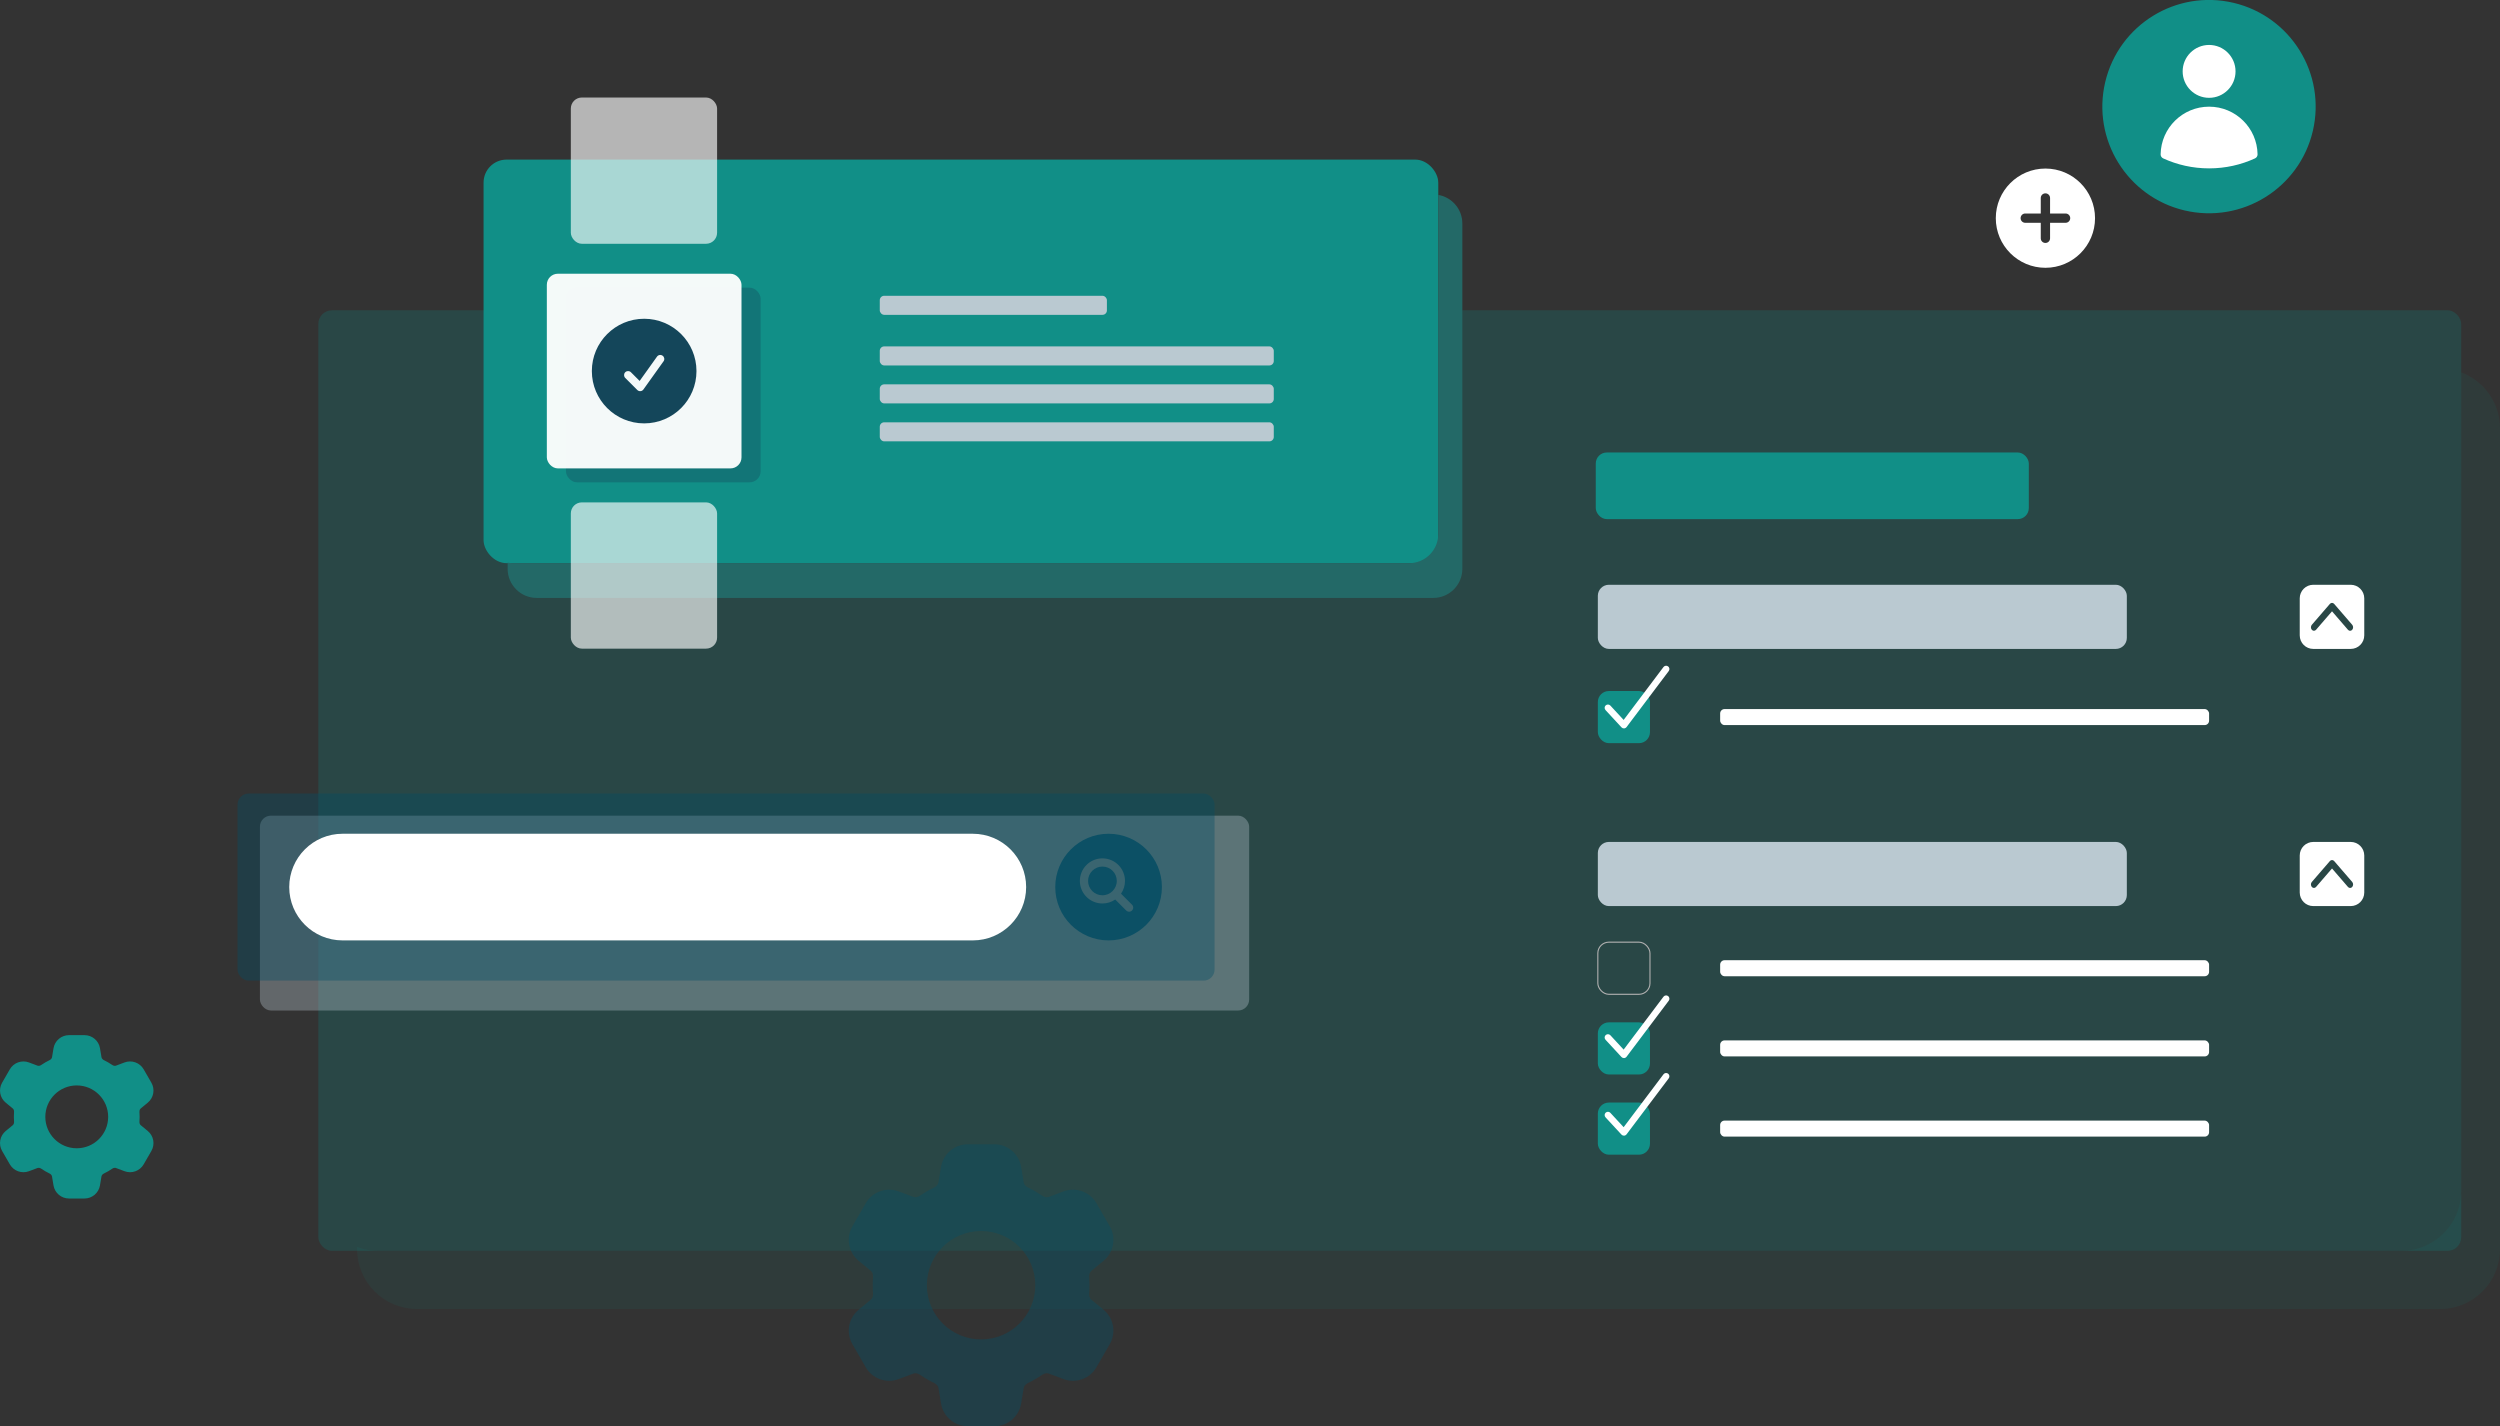
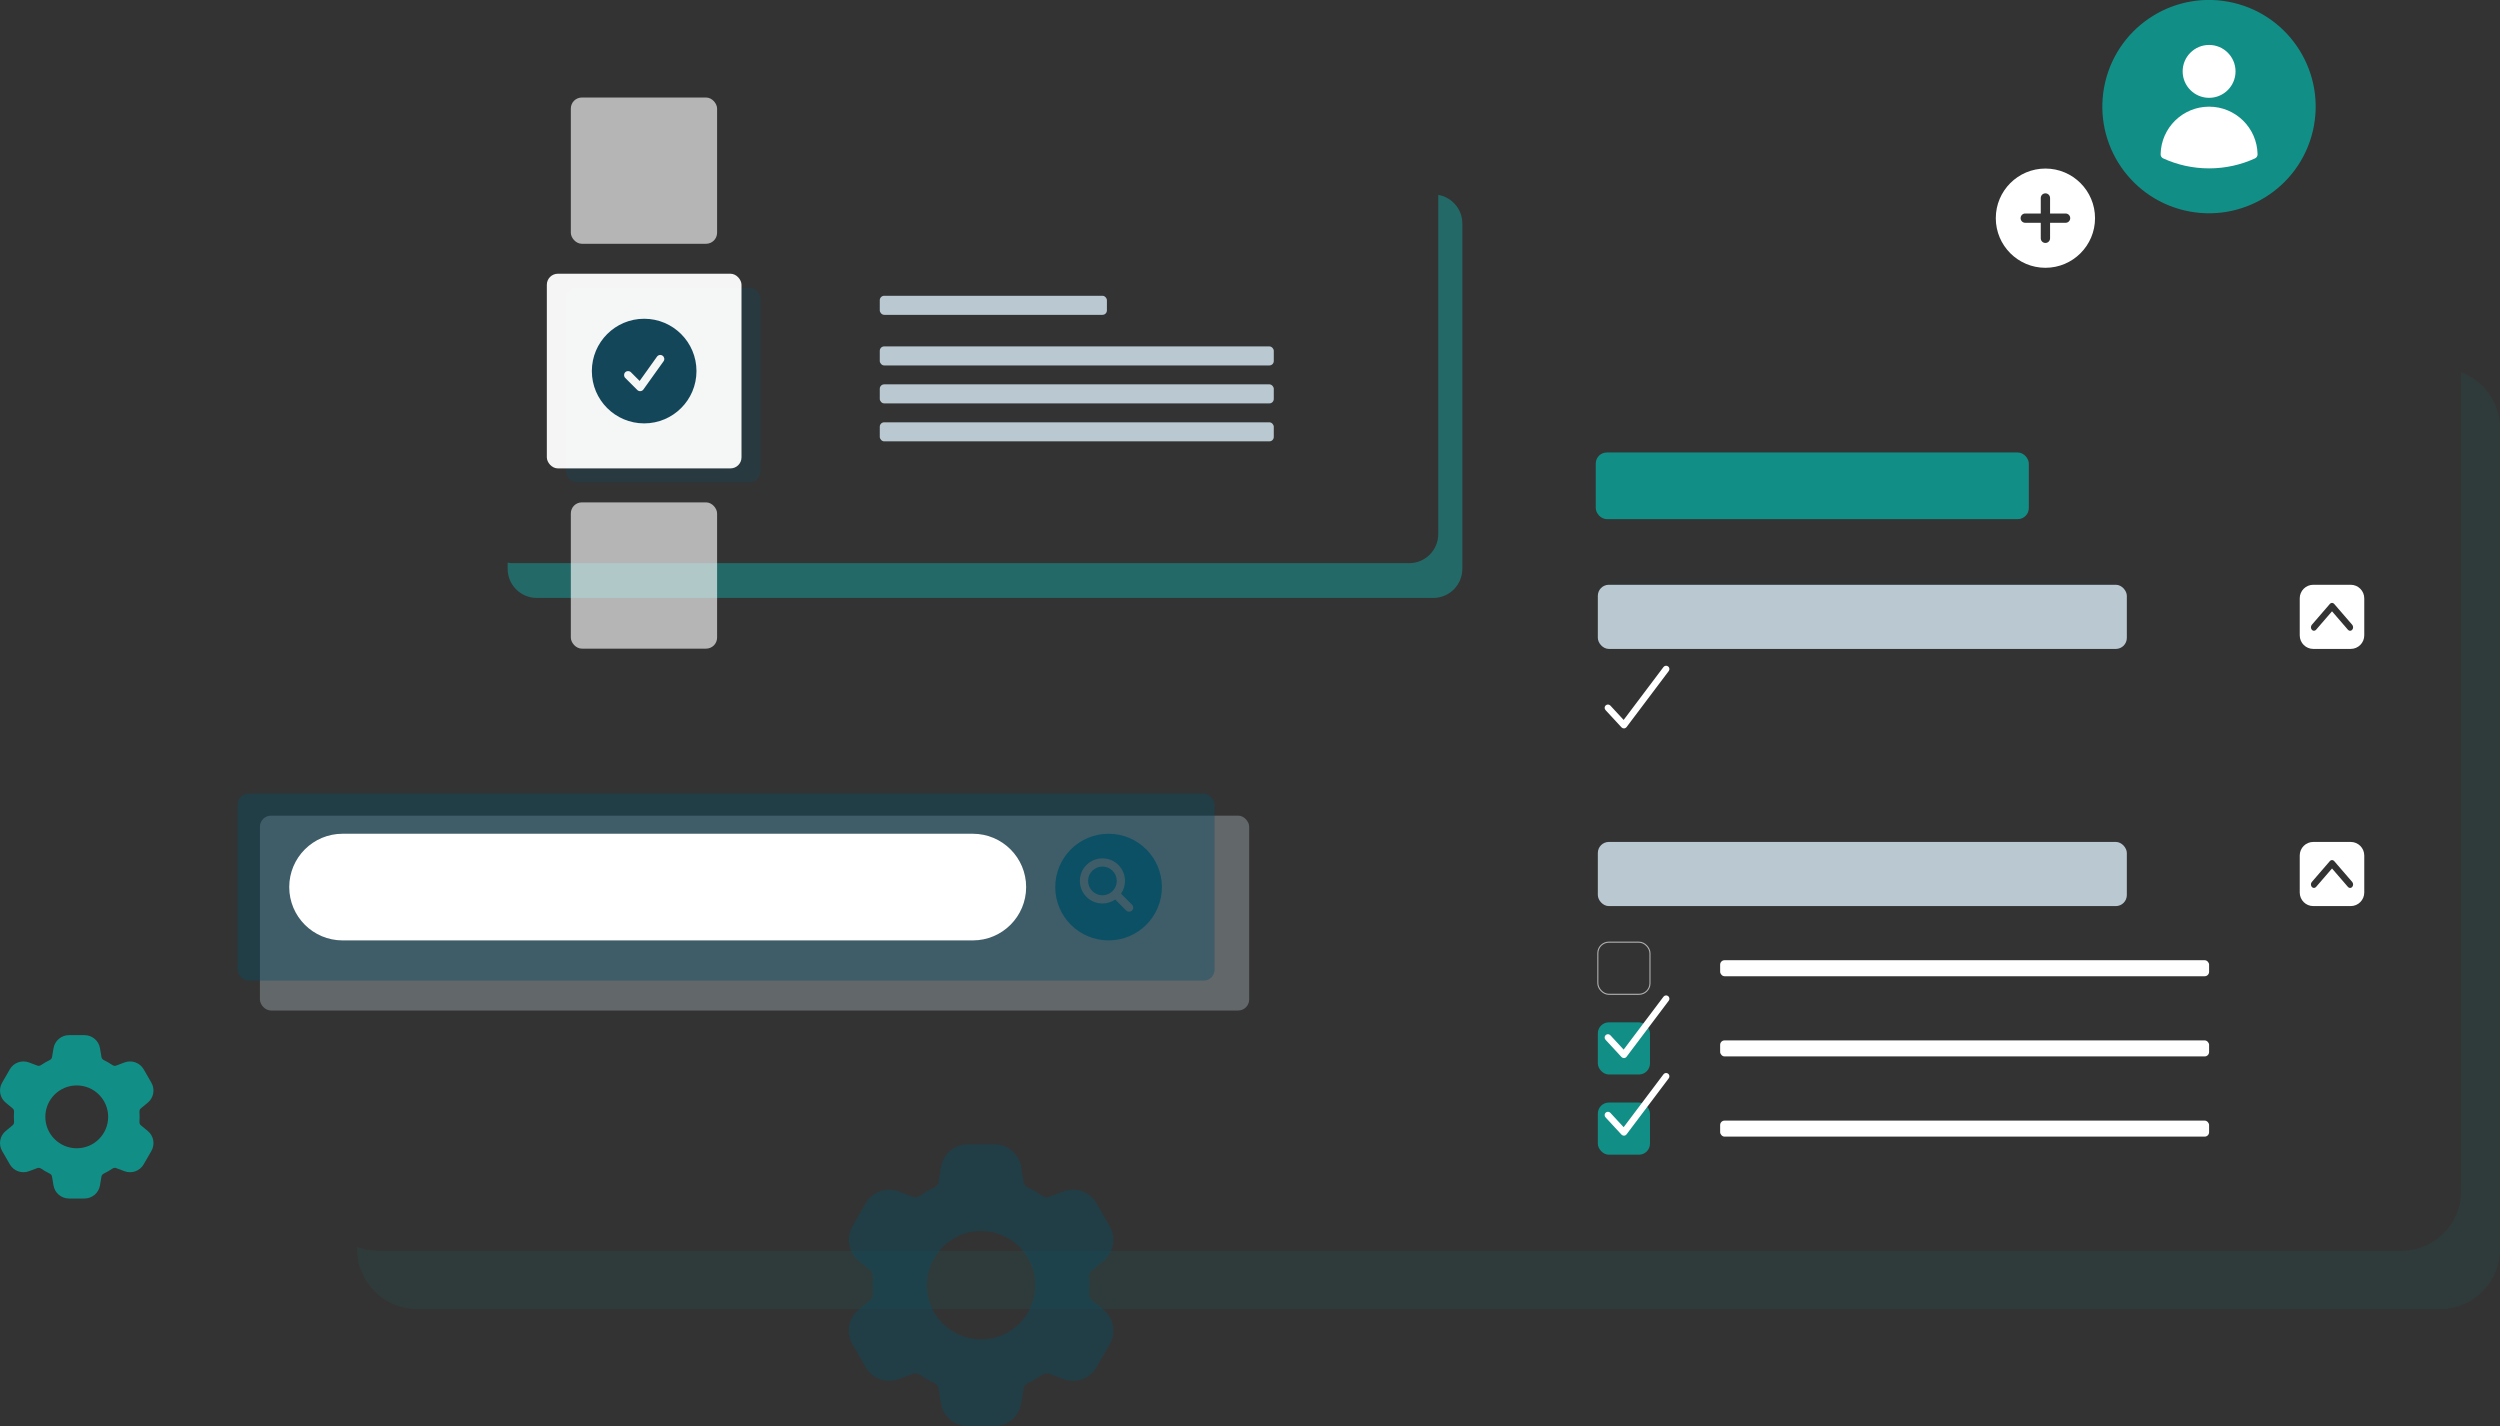
<svg xmlns="http://www.w3.org/2000/svg" id="Ebene_9" data-name="Ebene 9" viewBox="0 0 1133.61 646.7">
  <rect x="0" y="0" width="1133.61" height="646.7" fill="#333333" stroke="none" />
  <defs>
    <style>
      .cls-1, .cls-2, .cls-3, .cls-4, .cls-5, .cls-6, .cls-7, .cls-8, .cls-9, .cls-10, .cls-11, .cls-12, .cls-13, .cls-14, .cls-15, .cls-16, .cls-17 {
        stroke-width: 0px;
      }

      .cls-1, .cls-3, .cls-4, .cls-8, .cls-14 {
        fill: #fff;
      }

      .cls-1, .cls-6, .cls-10, .cls-11, .cls-13, .cls-17 {
        fill-rule: evenodd;
      }

      .cls-2 {
        opacity: .38;
      }

      .cls-2, .cls-6 {
        fill: #054e65;
      }

      .cls-3, .cls-4, .cls-5, .cls-8, .cls-9, .cls-11, .cls-15 {
        isolation: isolate;
      }

      .cls-4 {
        opacity: .64;
      }

      .cls-5, .cls-12 {
        fill: #bac9d1;
      }

      .cls-5, .cls-15 {
        opacity: .35;
      }

      .cls-18 {
        fill: none;
        stroke: #b0b0b0;
        stroke-miterlimit: 10;
        stroke-width: .5px;
      }

      .cls-6 {
        opacity: .4;
      }

      .cls-7, .cls-10 {
        fill: #118f87;
      }

      .cls-8 {
        opacity: .95;
      }

      .cls-9 {
        opacity: .2;
      }

      .cls-9, .cls-11 {
        fill: #009a93;
      }

      .cls-11 {
        opacity: .08;
      }

      .cls-13, .cls-15 {
        fill: #14465a;
      }

      .cls-16 {
        fill: #236967;
      }

      .cls-17 {
        fill: #0c5065;
      }
    </style>
  </defs>
-   <rect class="cls-9" x="144.34" y="140.7" width="971.68" height="426.48" rx="6.17" ry="6.17" />
-   <rect class="cls-7" x="219.27" y="72.37" width="432.9" height="182.99" rx="10.42" ry="10.42" />
  <path class="cls-16" d="M652.17,88.37v153.8c0,7.28-5.91,13.19-13.19,13.19H232.46c-.78,0-1.53-.1-2.27-.23v2.81c0,7.28,5.91,13.19,13.19,13.19h406.52c7.28,0,13.19-5.91,13.19-13.19V101.33c0-6.51-4.72-11.88-10.92-12.96Z" />
  <path class="cls-11" d="M1116.02,168.84v371.19c0,14.99-12.16,27.15-27.15,27.15H171.49c-3.37,0-6.58-.64-9.56-1.76v1c0,14.99,12.16,27.15,27.15,27.15h917.38c14.99,0,27.15-12.15,27.15-27.15V194.22c0-11.62-7.32-21.51-17.59-25.38h0Z" />
  <rect class="cls-5" x="117.86" y="369.85" width="448.57" height="88.36" rx="5" ry="5" />
  <rect class="cls-2" x="107.71" y="359.83" width="443.03" height="84.83" rx="5" ry="5" />
  <g>
    <path class="cls-17" d="M499.89,392.94c-3.6,0-6.51,2.91-6.51,6.51s2.91,6.51,6.51,6.51c1.8,0,3.42-.73,4.6-1.91s1.91-2.81,1.91-4.6c0-3.6-2.91-6.51-6.51-6.51Z" />
    <path class="cls-17" d="M502.68,378.06c-13.36,0-24.18,10.83-24.18,24.18s10.83,24.18,24.18,24.18,24.18-10.83,24.18-24.18-10.83-24.18-24.18-24.18h0ZM513.3,412.86c-.73.73-1.9.73-2.63,0l-4.98-4.98c-1.65,1.14-3.65,1.8-5.8,1.8-5.65,0-10.23-4.58-10.23-10.23s4.58-10.23,10.23-10.23,10.23,4.58,10.23,10.23c0,2.15-.67,4.15-1.8,5.8l4.98,4.98c.73.73.73,1.9,0,2.63h0Z" />
  </g>
  <rect class="cls-7" x="723.59" y="205.18" width="196.36" height="30.21" rx="5" ry="5" />
  <rect class="cls-12" x="724.53" y="265.16" width="239.87" height="29.09" rx="5" ry="5" />
  <rect class="cls-12" x="724.53" y="381.77" width="239.87" height="29.09" rx="5" ry="5" />
-   <rect class="cls-14" x="779.99" y="321.52" width="221.71" height="7.27" rx="2" ry="2" />
-   <rect class="cls-7" x="724.53" y="313.34" width="23.64" height="23.64" rx="5" ry="5" />
  <rect class="cls-14" x="779.99" y="435.4" width="221.71" height="7.27" rx="2" ry="2" />
  <rect class="cls-18" x="724.53" y="427.22" width="23.64" height="23.64" rx="5" ry="5" />
  <rect class="cls-14" x="779.99" y="471.76" width="221.71" height="7.27" rx="2" ry="2" />
  <rect class="cls-7" x="724.53" y="463.58" width="23.64" height="23.64" rx="5" ry="5" />
  <rect class="cls-14" x="779.99" y="508.13" width="221.71" height="7.27" rx="2" ry="2" />
  <rect class="cls-7" x="724.53" y="499.95" width="23.64" height="23.64" rx="5" ry="5" />
  <path class="cls-1" d="M1065.91,265.16h-16.96c-3.4,0-6.15,2.75-6.15,6.15v16.79c0,3.4,2.75,6.15,6.15,6.15h16.96c3.4,0,6.15-2.75,6.15-6.15v-16.79c0-3.4-2.75-6.15-6.15-6.15ZM1066.6,285.57c-.53.62-1.4.62-1.93,0l-7.23-8.38-7.23,8.37c-.53.62-1.4.62-1.93,0s-.53-1.62,0-2.24l8.2-9.49h0c.53-.61,1.4-.61,1.93,0l8.2,9.49c.53.62.53,1.62,0,2.24h0Z" />
  <path class="cls-1" d="M1065.91,381.77h-16.96c-3.4,0-6.15,2.75-6.15,6.15v16.79c0,3.4,2.75,6.15,6.15,6.15h16.96c3.4,0,6.15-2.75,6.15-6.15v-16.79c0-3.4-2.75-6.15-6.15-6.15ZM1066.6,402.18c-.53.62-1.4.62-1.93,0l-7.23-8.38-7.23,8.37c-.53.62-1.4.62-1.93,0s-.53-1.62,0-2.24l8.2-9.49h0c.53-.61,1.4-.61,1.93,0l8.2,9.49c.53.62.53,1.62,0,2.24h0Z" />
  <rect class="cls-4" x="258.84" y="44.22" width="66.32" height="66.32" rx="5" ry="5" />
  <rect class="cls-12" x="398.93" y="134.12" width="102.99" height="8.64" rx="2" ry="2" />
  <rect class="cls-12" x="398.93" y="157.07" width="178.66" height="8.64" rx="2" ry="2" />
  <rect class="cls-12" x="398.93" y="174.28" width="178.66" height="8.64" rx="2" ry="2" />
  <rect class="cls-12" x="398.93" y="191.49" width="178.66" height="8.64" rx="2" ry="2" />
  <rect class="cls-15" x="256.63" y="130.44" width="88.27" height="88.27" rx="5" ry="5" />
  <rect class="cls-8" x="247.96" y="124.12" width="88.27" height="88.27" rx="5" ry="5" />
  <path class="cls-13" d="M268.37,168.26c0-13.1,10.62-23.72,23.72-23.72s23.72,10.62,23.72,23.72-10.62,23.72-23.72,23.72-23.72-10.62-23.72-23.72ZM300.88,163.85c.59-.82.4-1.96-.42-2.55s-1.96-.4-2.55.42l-7.87,11.02-3.95-3.95c-.71-.71-1.87-.71-2.58,0s-.71,1.87,0,2.58l5.47,5.47c.38.38.91.57,1.44.53.53-.04,1.02-.32,1.33-.76l9.12-12.77h.01Z" />
  <rect class="cls-4" x="258.84" y="227.8" width="66.32" height="66.32" rx="5" ry="5" />
  <path class="cls-1" d="M927.48,121.43c12.43,0,22.5-10.08,22.5-22.5s-10.08-22.5-22.5-22.5-22.5,10.08-22.5,22.5,10.08,22.5,22.5,22.5ZM929.59,89.78c0-1.17-.94-2.11-2.11-2.11s-2.11.94-2.11,2.11v7.03h-7.03c-1.17,0-2.11.94-2.11,2.11s.94,2.11,2.11,2.11h7.03v7.03c0,1.17.94,2.11,2.11,2.11s2.11-.94,2.11-2.11v-7.03h7.03c1.17,0,2.11-.94,2.11-2.11s-.94-2.11-2.11-2.11h-7.03v-7.03Z" />
  <path class="cls-6" d="M438.83,518.88c-6.01,0-11.13,4.34-12.12,10.27l-1.17,7.03c-.13.79-.75,1.71-1.94,2.29-2.25,1.08-4.41,2.34-6.46,3.74-1.09.75-2.19.82-2.95.54l-6.68-2.5c-5.63-2.11-11.95.16-14.95,5.36l-6.04,10.47c-3,5.2-1.81,11.81,2.83,15.63l5.51,4.53c.62.51,1.11,1.5,1.01,2.82-.09,1.23-.14,2.48-.14,3.73s.05,2.5.14,3.73c.1,1.32-.39,2.31-1.01,2.82l-5.51,4.54c-4.64,3.82-5.84,10.43-2.83,15.63l6.04,10.47c3,5.2,9.33,7.47,14.95,5.36l6.68-2.5c.75-.28,1.86-.21,2.95.54,2.05,1.4,4.2,2.65,6.46,3.74,1.19.57,1.81,1.49,1.94,2.29l1.17,7.02c.99,5.93,6.11,10.27,12.12,10.27h12.08c6.01,0,11.13-4.34,12.12-10.27l1.17-7.02c.13-.79.75-1.71,1.94-2.29,2.26-1.08,4.41-2.34,6.46-3.74,1.09-.75,2.19-.82,2.95-.54l6.68,2.5c5.63,2.11,11.95-.16,14.95-5.36l6.04-10.47c3-5.2,1.81-11.81-2.83-15.63l-5.51-4.53c-.62-.51-1.11-1.5-1.01-2.82.09-1.23.14-2.48.14-3.73s-.05-2.5-.14-3.73c-.1-1.32.39-2.31,1.01-2.82l5.51-4.54c4.64-3.82,5.84-10.43,2.83-15.63l-6.04-10.47c-3-5.2-9.33-7.47-14.95-5.36l-6.68,2.5c-.75.28-1.86.21-2.95-.54-2.05-1.4-4.2-2.65-6.46-3.74-1.19-.57-1.81-1.49-1.94-2.29l-1.17-7.03c-.99-5.93-6.11-10.27-12.12-10.27h-12.08ZM444.87,607.35c13.57,0,24.58-11,24.58-24.58s-11-24.58-24.58-24.58-24.58,11-24.58,24.58,11,24.58,24.58,24.58Z" />
  <circle class="cls-7" cx="1001.71" cy="48.36" r="48.36" transform="translate(724.49 1012.16) rotate(-76.72)" />
  <g>
    <path class="cls-1" d="M989.71,32.37c0-6.62,5.37-11.99,11.99-11.99s11.99,5.37,11.99,11.99-5.37,11.99-11.99,11.99-11.99-5.37-11.99-11.99Z" />
    <path class="cls-1" d="M979.72,69.97c.21-11.97,9.97-21.6,21.98-21.6s21.78,9.64,21.98,21.6c.01.79-.44,1.52-1.16,1.85-6.34,2.91-13.39,4.53-20.82,4.53s-14.48-1.62-20.82-4.53c-.72-.33-1.18-1.06-1.16-1.85Z" />
  </g>
  <path class="cls-10" d="M31.3,469.38c-3.48,0-6.46,2.52-7.03,5.95l-.68,4.07c-.08.46-.43.99-1.13,1.33-1.31.63-2.56,1.35-3.75,2.17-.63.43-1.27.48-1.71.31l-3.87-1.45c-3.26-1.22-6.93.09-8.67,3.11l-3.5,6.07c-1.74,3.02-1.05,6.85,1.64,9.06l3.19,2.63c.36.3.64.87.58,1.63-.05.71-.08,1.44-.08,2.16s.03,1.45.08,2.16c.06.76-.22,1.34-.58,1.63l-3.19,2.63c-2.69,2.21-3.38,6.05-1.64,9.06l3.5,6.07c1.74,3.02,5.41,4.33,8.67,3.11l3.87-1.45c.44-.16,1.08-.12,1.71.31,1.19.81,2.44,1.54,3.74,2.17.69.33,1.05.87,1.13,1.33l.68,4.07c.57,3.44,3.54,5.95,7.03,5.95h7.01c3.48,0,6.46-2.52,7.03-5.95l.68-4.07c.08-.46.43-.99,1.13-1.33,1.31-.63,2.56-1.35,3.75-2.17.63-.43,1.27-.48,1.71-.31l3.87,1.45c3.26,1.22,6.93-.09,8.67-3.11l3.5-6.07c1.74-3.02,1.05-6.85-1.64-9.06l-3.19-2.63c-.36-.3-.64-.87-.58-1.63.05-.71.08-1.44.08-2.16s-.03-1.45-.08-2.16c-.06-.76.22-1.34.58-1.63l3.19-2.63c2.69-2.21,3.38-6.05,1.64-9.06l-3.5-6.07c-1.74-3.02-5.41-4.33-8.67-3.11l-3.87,1.45c-.44.16-1.08.12-1.71-.31-1.19-.81-2.44-1.54-3.74-2.17-.69-.33-1.05-.87-1.13-1.33l-.68-4.07c-.57-3.44-3.54-5.95-7.03-5.95h-7.01ZM34.8,520.68c7.87,0,14.25-6.38,14.25-14.25s-6.38-14.25-14.25-14.25-14.25,6.38-14.25,14.25,6.38,14.25,14.25,14.25Z" />
  <path class="cls-14" d="M736.35,330.29c-.42,0-.82-.17-1.1-.48l-7.24-7.83c-.56-.61-.53-1.56.08-2.12.61-.56,1.56-.52,2.12.08l6.02,6.51,18.06-23.98c.5-.66,1.44-.79,2.1-.3.66.5.79,1.44.3,2.1l-19.14,25.42c-.27.35-.68.57-1.12.6h-.08Z" />
  <path class="cls-14" d="M736.35,479.78c-.42,0-.82-.17-1.1-.48l-7.24-7.83c-.56-.61-.53-1.56.08-2.12.61-.56,1.56-.52,2.12.08l6.02,6.51,18.06-23.98c.5-.66,1.44-.79,2.1-.3.66.5.79,1.44.3,2.1l-19.14,25.42c-.27.36-.68.57-1.12.6h-.08Z" />
  <path class="cls-14" d="M736.35,514.96c-.42,0-.82-.17-1.1-.48l-7.24-7.83c-.56-.61-.53-1.56.08-2.12.61-.56,1.56-.53,2.12.08l6.02,6.51,18.06-23.98c.5-.66,1.44-.79,2.1-.3.66.5.79,1.44.3,2.1l-19.14,25.42c-.27.36-.68.57-1.12.6h-.08Z" />
  <path class="cls-3" d="M155.33,378.06h285.79c13.35,0,24.18,10.83,24.18,24.18h0c0,13.35-10.83,24.18-24.18,24.18H155.33c-13.35,0-24.18-10.83-24.18-24.18h0c0-13.35,10.83-24.18,24.18-24.18Z" />
</svg>